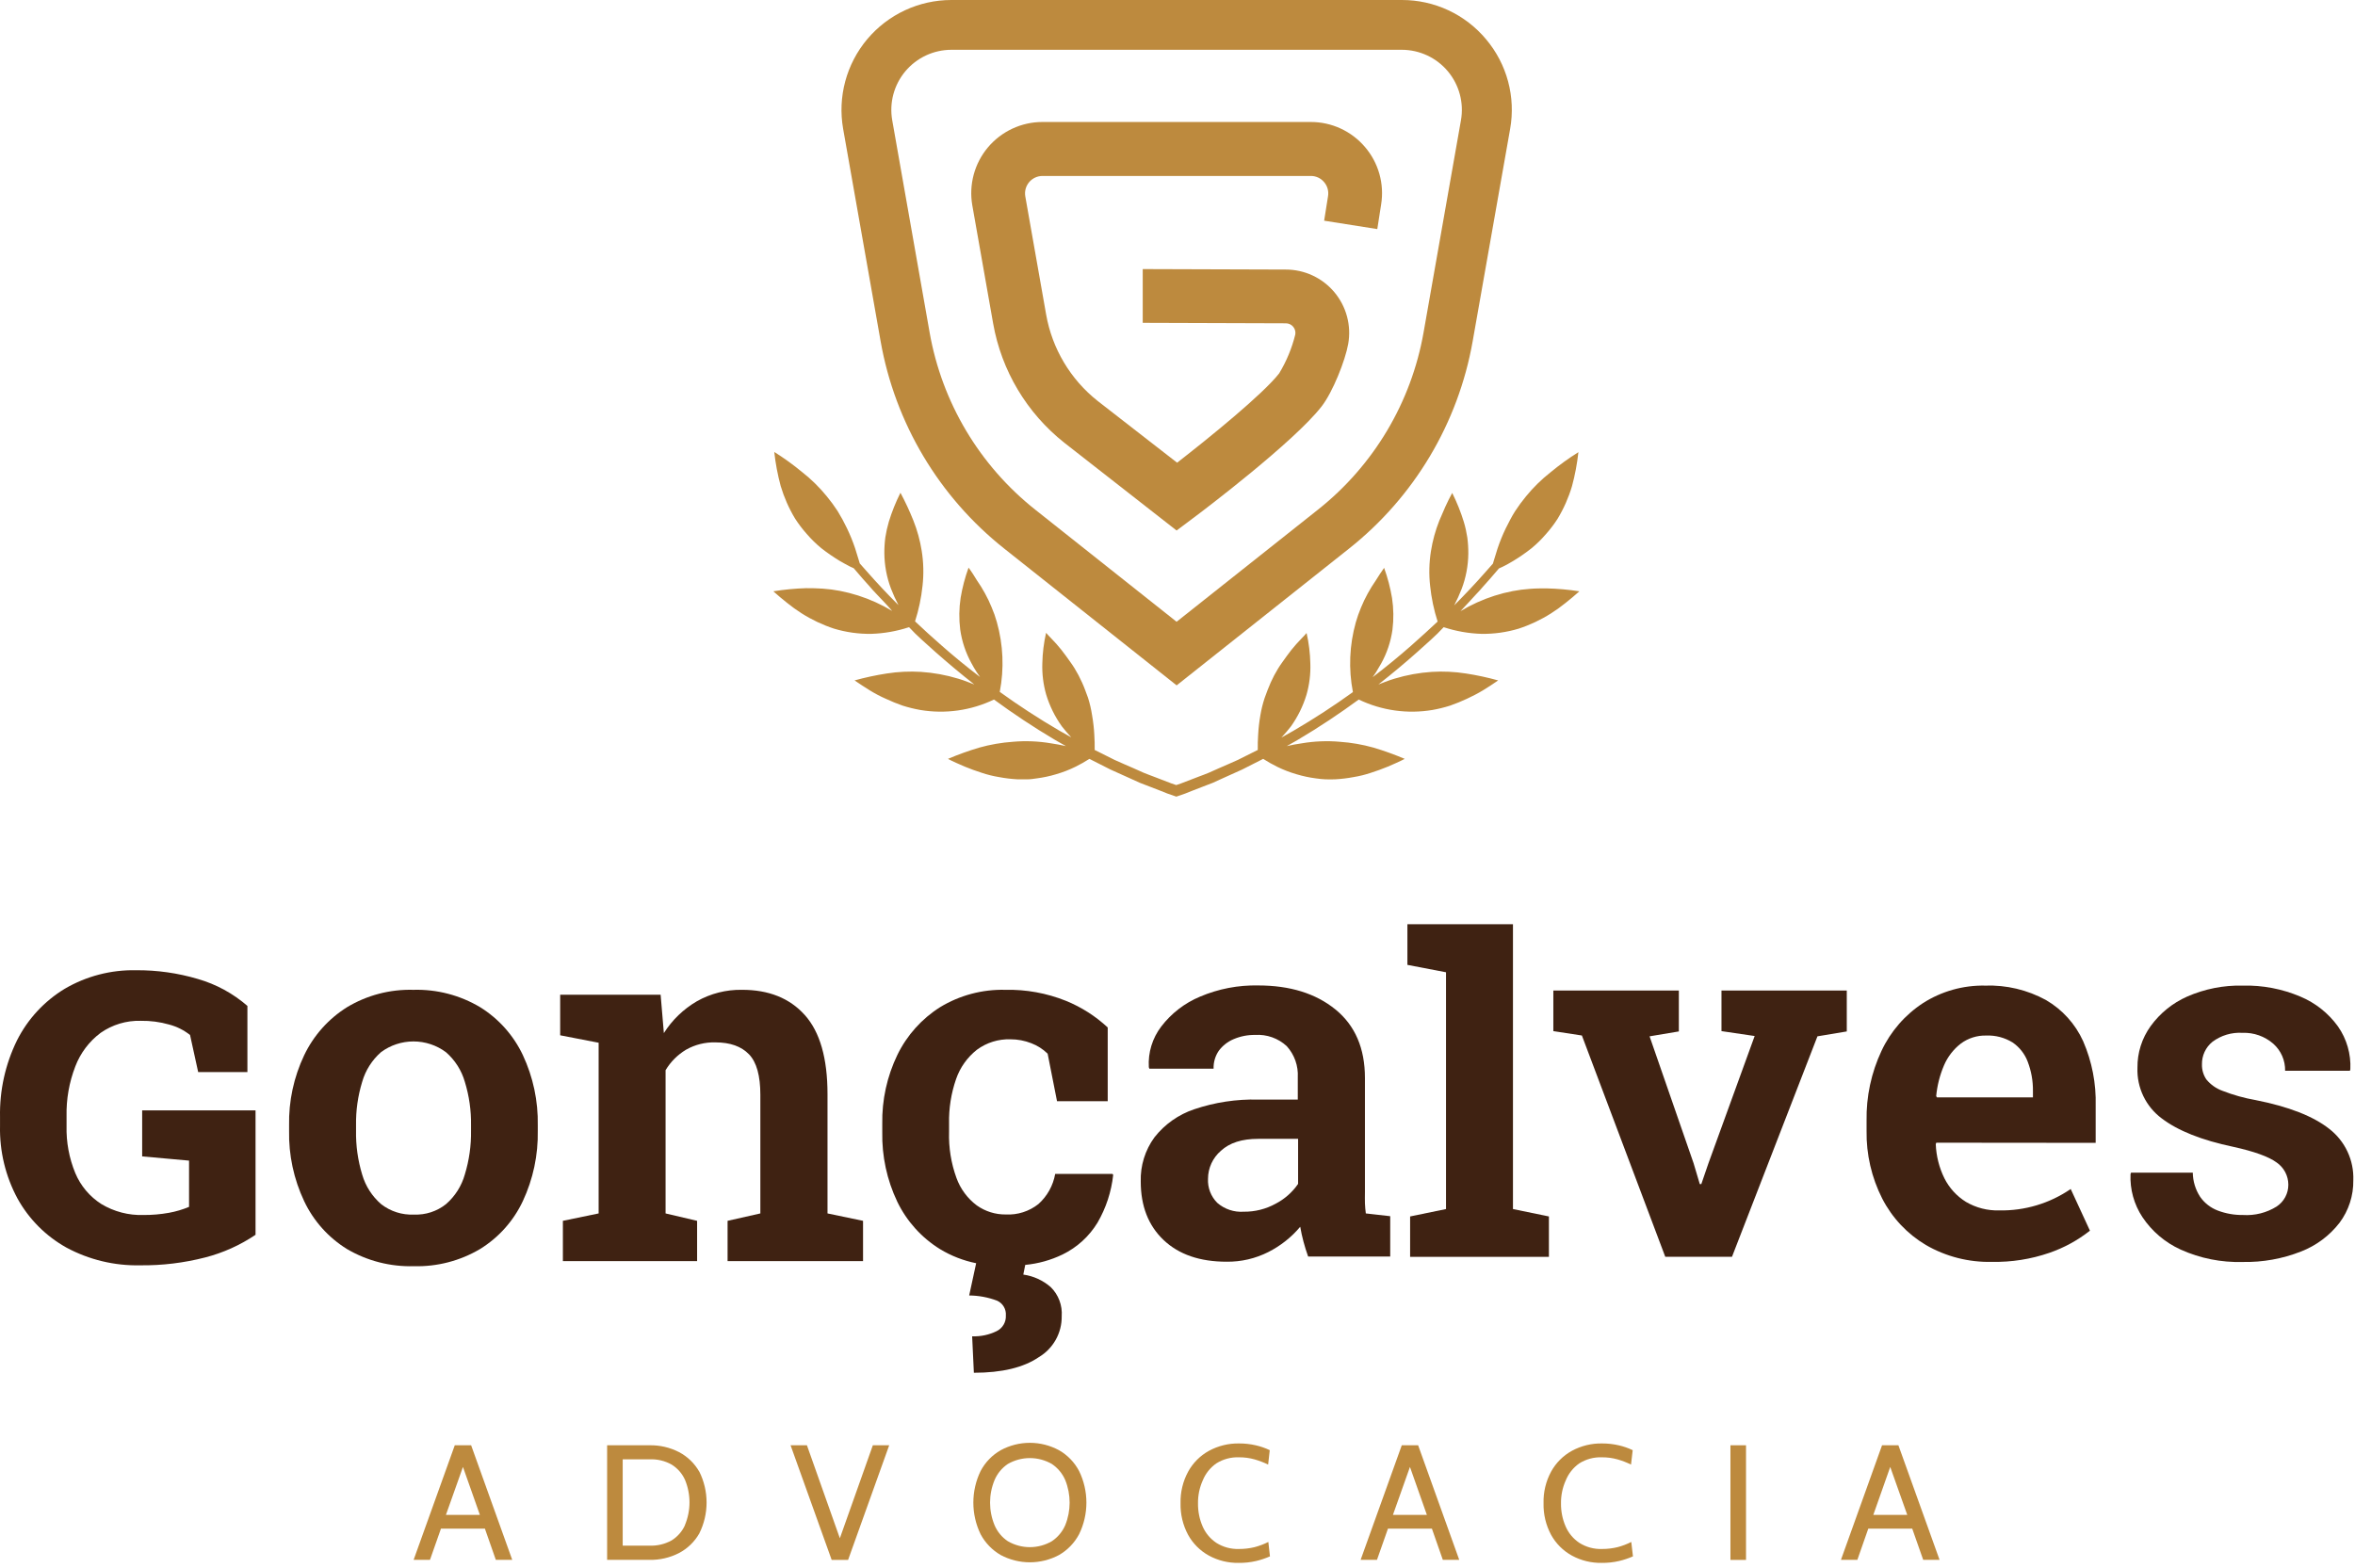
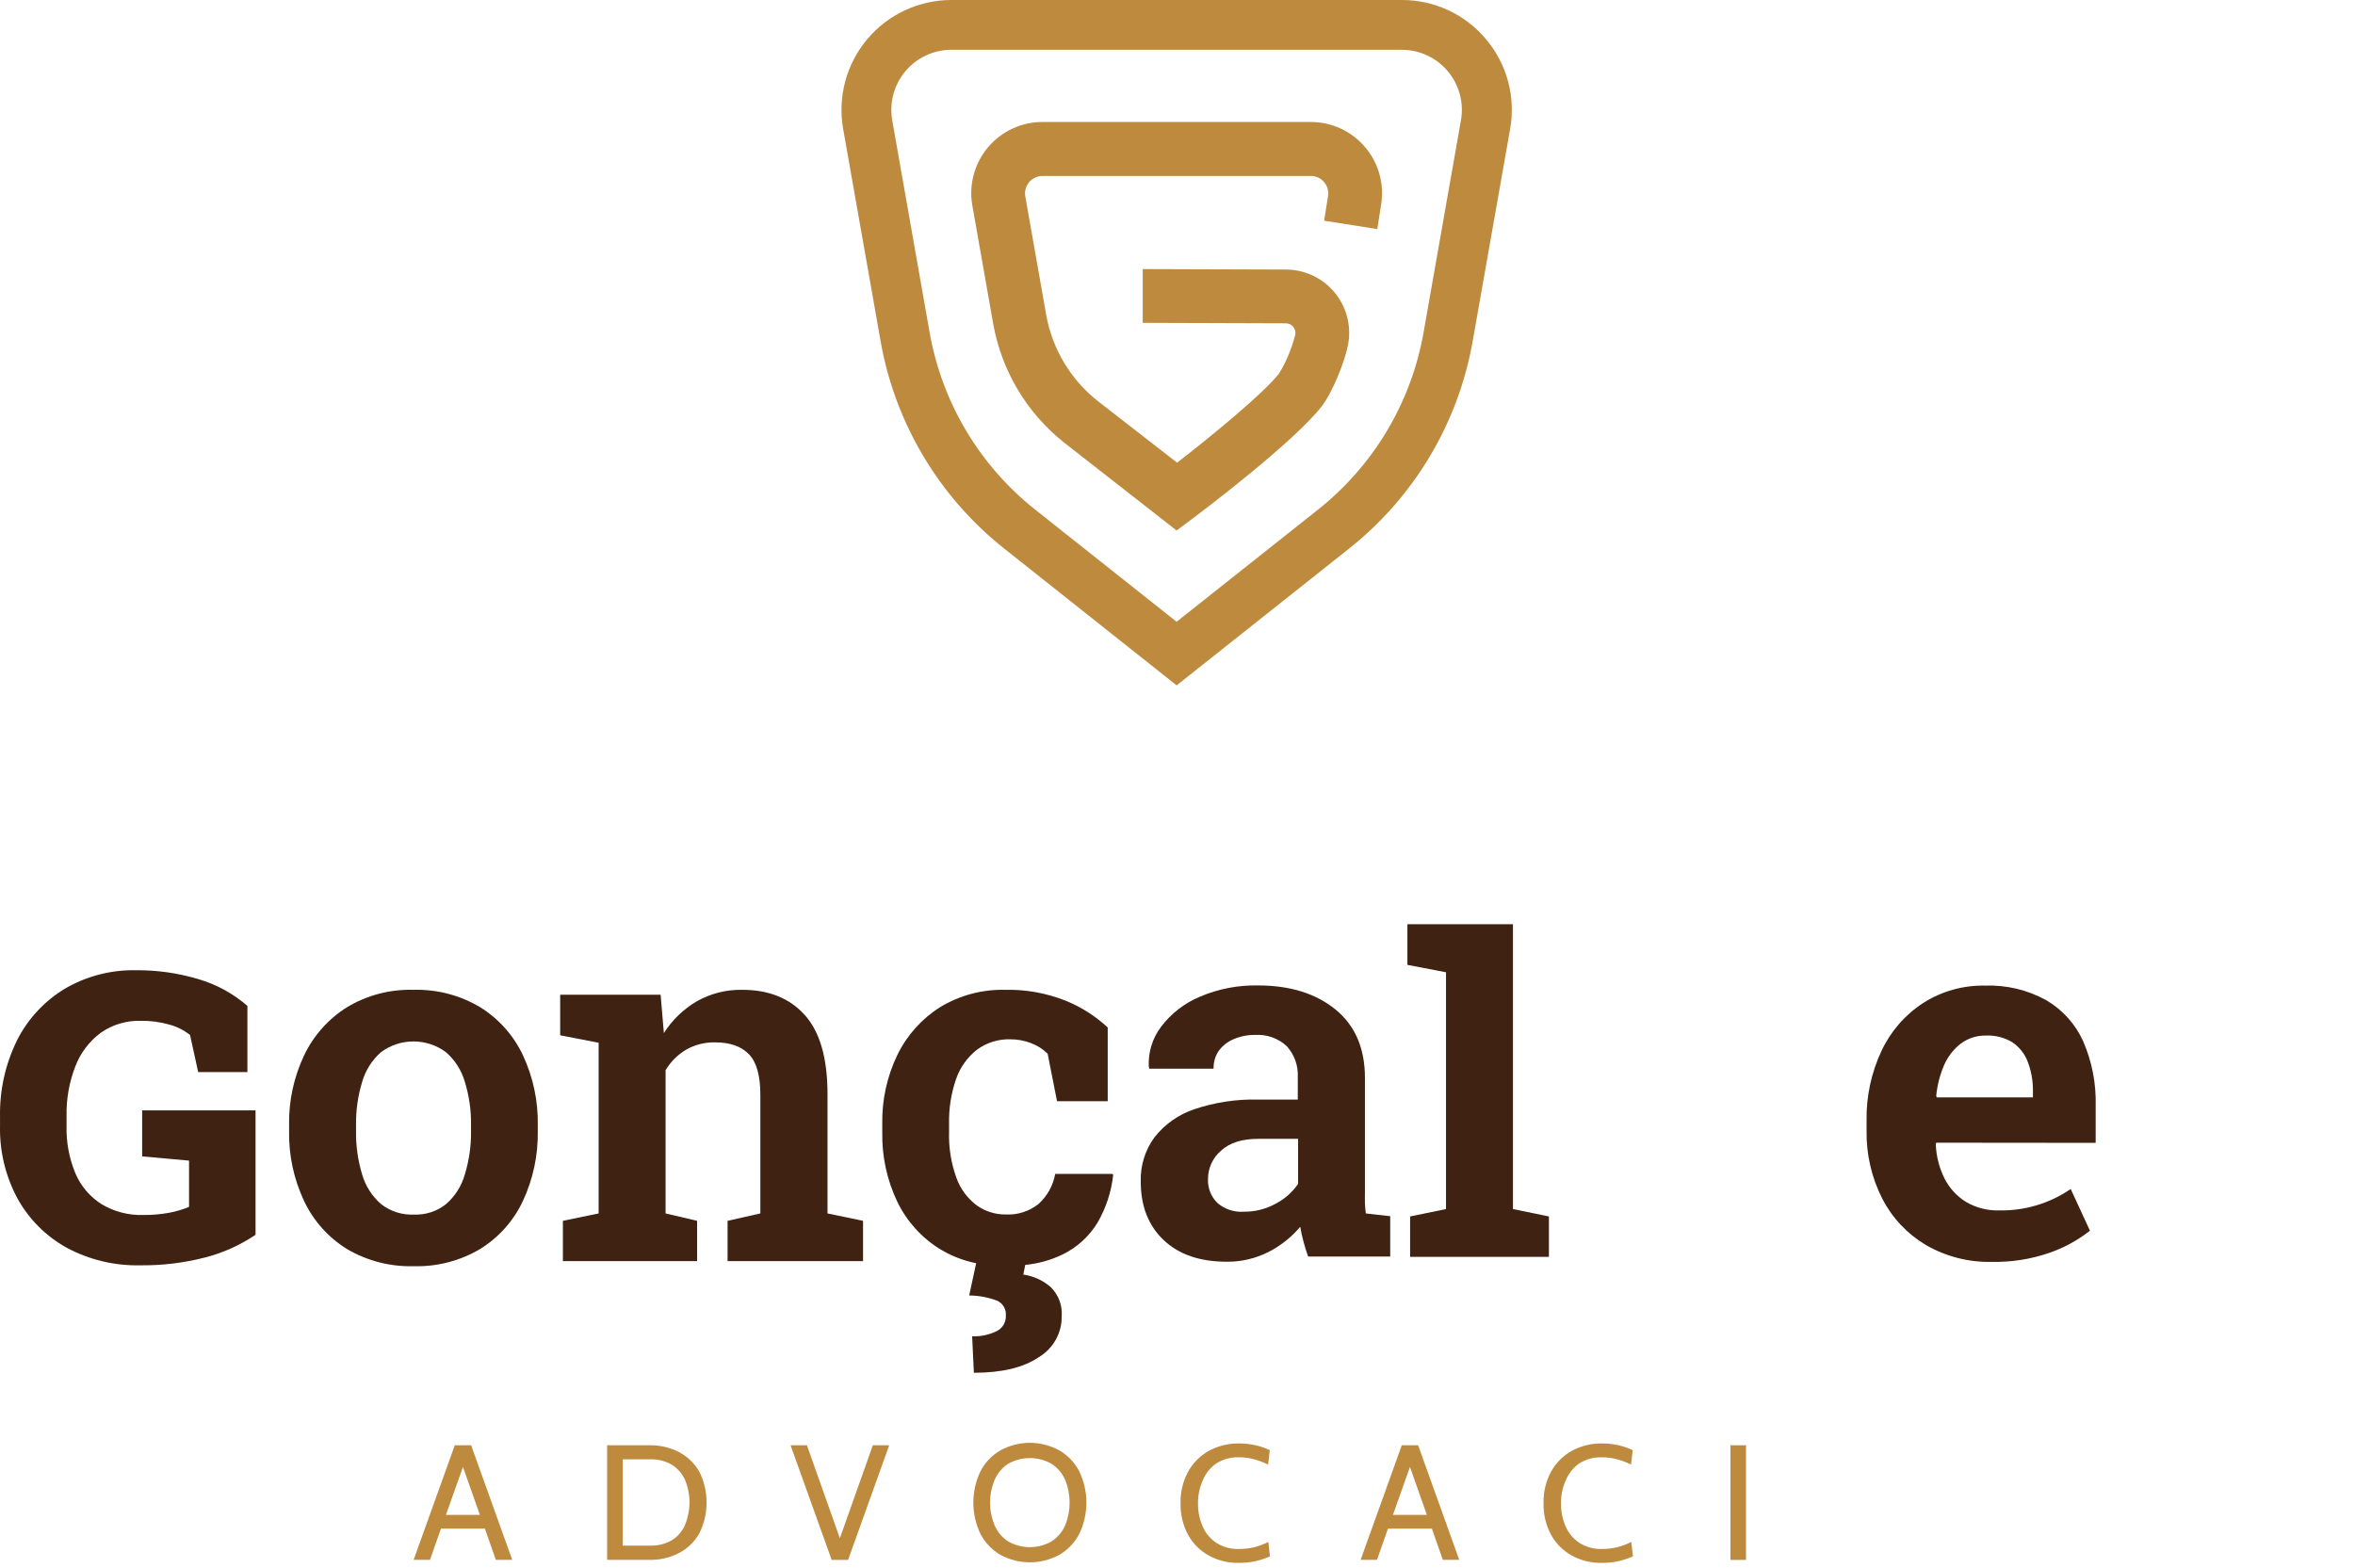
<svg xmlns="http://www.w3.org/2000/svg" width="452" height="301" viewBox="0 0 452 301" fill="none">
-   <path d="M296.826 112.96C295.826 112.96 294.716 112.96 293.646 113.05C292.535 113.125 291.43 113.269 290.336 113.48C287.979 113.936 285.683 114.668 283.496 115.66C282.405 116.156 281.344 116.713 280.316 117.33C281.396 116.17 282.426 115.09 283.316 114.09L284.046 113.31L284.716 112.54L285.976 111.13C286.596 110.41 287.166 109.74 287.696 109.13C287.926 109.03 288.176 108.93 288.406 108.81C289.126 108.46 289.776 108.08 290.406 107.71C291.636 106.967 292.818 106.149 293.946 105.26C294.954 104.429 295.887 103.512 296.736 102.52C297.547 101.608 298.285 100.635 298.946 99.61C300.131 97.646 301.062 95.539 301.716 93.34C302.295 91.198 302.706 89.015 302.946 86.81C301.091 87.972 299.314 89.255 297.626 90.65C295.874 92.022 294.281 93.585 292.876 95.31C292.131 96.214 291.437 97.159 290.796 98.14C290.156 99.14 289.586 100.28 288.996 101.45C288.392 102.702 287.868 103.992 287.426 105.31C287.196 106 286.986 106.73 286.756 107.48C286.676 107.71 286.606 107.96 286.536 108.21C286.026 108.8 285.446 109.43 284.836 110.13C283.306 111.87 281.376 113.94 279.106 116.22C279.647 115.189 280.128 114.127 280.546 113.04C281.362 110.882 281.792 108.597 281.816 106.29C281.825 105.257 281.762 104.224 281.626 103.2C281.474 102.186 281.25 101.183 280.956 100.2C280.369 98.288 279.623 96.428 278.726 94.64C278.266 95.49 277.826 96.35 277.416 97.26C277.006 98.17 276.626 99.06 276.246 99.97C275.5 101.849 274.963 103.804 274.646 105.8C274.293 108.009 274.239 110.256 274.486 112.48C274.729 114.807 275.211 117.102 275.926 119.33C274.356 120.82 272.656 122.33 270.836 123.96C268.57 125.96 266.11 127.977 263.456 130.01C263.676 129.7 263.896 129.39 264.086 129.09C264.436 128.51 264.756 127.96 265.086 127.39C266.2 125.381 266.935 123.185 267.256 120.91C267.511 118.883 267.484 116.83 267.176 114.81C266.845 112.838 266.337 110.9 265.656 109.02C265.086 109.82 264.556 110.64 264.046 111.46C263.489 112.262 262.975 113.093 262.506 113.95C262.03 114.819 261.602 115.713 261.226 116.63C260.837 117.556 260.503 118.504 260.226 119.47C258.995 123.832 258.803 128.421 259.666 132.87C256.136 135.42 252.296 137.94 248.196 140.33C247.456 140.75 246.696 141.16 245.936 141.6C246.578 140.924 247.185 140.217 247.756 139.48C249.081 137.627 250.094 135.57 250.756 133.39C251.315 131.441 251.565 129.416 251.496 127.39C251.455 125.417 251.214 123.454 250.776 121.53L250.296 122.07L249.796 122.59L248.796 123.66C248.151 124.388 247.544 125.149 246.976 125.94C246.416 126.76 245.816 127.5 245.306 128.35C244.773 129.214 244.299 130.113 243.886 131.04C243.676 131.5 243.476 131.99 243.286 132.49C243.096 132.99 242.906 133.49 242.726 134C242.368 135.084 242.093 136.194 241.906 137.32C241.685 138.577 241.541 139.846 241.476 141.12C241.406 142.04 241.396 142.98 241.406 143.99C241.339 144.036 241.265 144.069 241.186 144.09L237.586 145.89C236.366 146.45 235.106 146.98 233.876 147.52L231.996 148.36C231.366 148.63 230.726 148.85 230.076 149.1L226.666 150.41L225.756 150.72L224.846 150.41L221.436 149.1C220.806 148.85 220.146 148.63 219.516 148.36L217.636 147.52C216.406 146.98 215.146 146.45 213.926 145.89L210.326 144.09C210.248 144.069 210.173 144.036 210.106 143.99C210.106 142.99 210.106 142.04 210.036 141.12C209.971 139.846 209.828 138.577 209.606 137.32C209.434 136.181 209.174 135.058 208.826 133.96C208.646 133.44 208.456 132.96 208.266 132.45C208.076 131.94 207.876 131.45 207.666 131C207.253 130.073 206.779 129.174 206.246 128.31C205.736 127.46 205.136 126.72 204.576 125.9C204.009 125.109 203.402 124.348 202.756 123.62L201.756 122.55L201.256 122.03L200.776 121.49C200.339 123.414 200.097 125.377 200.056 127.35C199.988 129.376 200.238 131.401 200.796 133.35C201.458 135.53 202.472 137.587 203.796 139.44C204.326 140.14 204.956 140.84 205.616 141.56C204.856 141.12 204.096 140.71 203.356 140.29C199.256 137.9 195.416 135.38 191.886 132.83C192.749 128.381 192.557 123.792 191.326 119.43C191.059 118.461 190.725 117.513 190.326 116.59C189.954 115.672 189.527 114.777 189.046 113.91C188.578 113.053 188.064 112.222 187.506 111.42C186.996 110.6 186.506 109.78 185.896 108.98C185.216 110.86 184.707 112.798 184.376 114.77C184.069 116.79 184.042 118.843 184.296 120.87C184.617 123.145 185.353 125.341 186.466 127.35C186.766 127.92 187.086 128.47 187.466 129.05C187.656 129.35 187.876 129.66 188.096 129.97C185.43 127.93 182.97 125.913 180.716 123.92C178.896 122.33 177.196 120.78 175.626 119.29C176.341 117.062 176.824 114.767 177.066 112.44C177.313 110.216 177.259 107.969 176.906 105.76C176.589 103.764 176.053 101.809 175.306 99.93C174.926 99.02 174.556 98.1 174.136 97.22C173.716 96.34 173.286 95.45 172.826 94.6C171.929 96.388 171.183 98.248 170.596 100.16C170.307 101.144 170.084 102.146 169.926 103.16C169.791 104.184 169.727 105.217 169.736 106.25C169.761 108.557 170.19 110.842 171.006 113C171.425 114.087 171.906 115.149 172.446 116.18C170.176 113.9 168.246 111.83 166.716 110.09C166.106 109.39 165.526 108.76 165.016 108.17C164.946 107.92 164.876 107.67 164.796 107.44C164.566 106.69 164.356 105.96 164.126 105.27C163.685 103.952 163.16 102.662 162.556 101.41C162.017 100.275 161.417 99.17 160.756 98.1C160.116 97.119 159.421 96.174 158.676 95.27C157.271 93.545 155.678 91.982 153.926 90.61C152.239 89.215 150.462 87.932 148.606 86.77C148.847 88.975 149.258 91.159 149.836 93.3C150.491 95.499 151.421 97.606 152.606 99.57C153.267 100.595 154.006 101.568 154.816 102.48C155.666 103.472 156.599 104.389 157.606 105.22C158.735 106.109 159.917 106.927 161.146 107.67C161.806 108.04 162.456 108.42 163.146 108.77C163.376 108.89 163.626 108.99 163.856 109.09C164.386 109.68 164.956 110.35 165.576 111.09L166.836 112.5L167.506 113.27L168.236 114.05C169.176 115.05 170.236 116.13 171.236 117.29C170.209 116.673 169.147 116.116 168.056 115.62C165.87 114.628 163.574 113.896 161.216 113.44C160.123 113.229 159.017 113.085 157.906 113.01C156.836 112.94 155.766 112.91 154.726 112.92C152.616 112.984 150.511 113.184 148.426 113.52C149.286 114.29 150.166 115.03 151.076 115.75C151.963 116.47 152.892 117.138 153.856 117.75C155.799 118.985 157.889 119.973 160.076 120.69C162.397 121.39 164.812 121.727 167.236 121.69C169.674 121.613 172.088 121.188 174.406 120.43C174.42 120.423 174.436 120.419 174.451 120.419C174.467 120.419 174.482 120.423 174.496 120.43C175.976 122.06 177.756 123.55 179.576 125.21C181.846 127.21 184.326 129.31 187.006 131.41C186.596 131.24 186.186 131.1 185.786 130.94C185.146 130.69 184.526 130.47 183.896 130.29C181.577 129.586 179.185 129.15 176.766 128.99C174.571 128.856 172.369 128.96 170.196 129.3C168.112 129.621 166.048 130.065 164.016 130.63C165.016 131.3 165.946 131.93 166.926 132.53C167.906 133.13 168.926 133.68 170.006 134.15C171.054 134.641 172.125 135.078 173.216 135.46C174.33 135.815 175.466 136.096 176.616 136.3C181.43 137.113 186.376 136.415 190.776 134.3C194.376 136.94 198.286 139.56 202.476 142.04L204.586 143.24C203.586 143.01 202.656 142.85 201.736 142.71C199.319 142.297 196.859 142.196 194.416 142.41C192.227 142.562 190.059 142.938 187.946 143.53C185.907 144.136 183.904 144.857 181.946 145.69L182.706 146.08L183.506 146.45C184.066 146.71 184.596 146.93 185.146 147.17C186.236 147.61 187.316 148.02 188.436 148.37C189.519 148.732 190.629 149.007 191.756 149.19C192.942 149.414 194.141 149.557 195.346 149.62C195.946 149.62 196.536 149.62 197.136 149.62C197.736 149.62 198.356 149.53 198.966 149.44C200.223 149.279 201.463 149.015 202.676 148.65C203.967 148.279 205.222 147.794 206.426 147.2C207.345 146.748 208.236 146.244 209.096 145.69C209.226 145.76 209.376 145.82 209.486 145.89L213.136 147.74L216.906 149.44L218.806 150.3L220.806 151.07L222.566 151.75L224.046 152.34L225.776 152.94L227.506 152.34L228.986 151.75L230.746 151.07L232.746 150.3L234.636 149.44L238.406 147.74L242.056 145.89C242.166 145.82 242.316 145.76 242.446 145.69C243.306 146.244 244.198 146.748 245.116 147.2C246.321 147.794 247.576 148.279 248.866 148.65C250.079 149.015 251.32 149.279 252.576 149.44C253.186 149.53 253.786 149.59 254.406 149.62C255.026 149.65 255.596 149.62 256.196 149.62C257.401 149.557 258.601 149.414 259.786 149.19C260.913 149.007 262.024 148.732 263.106 148.37C264.226 148.02 265.306 147.61 266.396 147.17C266.946 146.93 267.476 146.71 268.036 146.45L268.836 146.08L269.616 145.69C267.657 144.861 265.654 144.14 263.616 143.53C261.503 142.938 259.335 142.562 257.146 142.41C254.703 142.196 252.243 142.297 249.826 142.71C248.906 142.85 247.936 143.01 246.976 143.24L249.086 142.04C253.276 139.56 257.186 136.94 260.786 134.3C265.186 136.415 270.133 137.113 274.946 136.3C276.097 136.096 277.233 135.815 278.346 135.46C279.438 135.078 280.509 134.641 281.556 134.15C282.556 133.68 283.616 133.15 284.636 132.53C285.656 131.91 286.576 131.3 287.546 130.63C285.514 130.065 283.451 129.621 281.366 129.3C279.194 128.96 276.991 128.856 274.796 128.99C272.378 129.15 269.986 129.586 267.666 130.29C267.046 130.47 266.416 130.69 265.776 130.94C265.376 131.1 264.966 131.24 264.556 131.41C267.236 129.31 269.716 127.23 271.986 125.21C273.806 123.55 275.586 122.06 277.066 120.43C277.08 120.423 277.096 120.419 277.111 120.419C277.127 120.419 277.142 120.423 277.156 120.43C279.474 121.188 281.889 121.613 284.326 121.69C286.75 121.727 289.165 121.39 291.486 120.69C293.674 119.973 295.763 118.985 297.706 117.75C298.671 117.138 299.599 116.47 300.486 115.75C301.396 115.03 302.276 114.29 303.136 113.52C301.047 113.197 298.94 113.01 296.826 112.96V112.96Z" fill="#BD8A3E" />
  <path d="M285.216 7.53C283.241 5.168 280.771 3.268 277.98 1.967C275.189 0.666 272.146 -0.006 269.066 3.64644e-05H182.586C179.509 0.002 176.469 0.677 173.68 1.978C170.891 3.28 168.421 5.176 166.442 7.533C164.464 9.891 163.026 12.653 162.228 15.625C161.431 18.598 161.294 21.709 161.826 24.74L169.016 65.5C171.788 81.235 180.235 95.406 192.756 105.33L225.406 131.24L225.836 131.58L226.266 131.24L258.916 105.33C271.438 95.406 279.885 81.235 282.656 65.5L289.846 24.74C290.384 21.707 290.248 18.594 289.448 15.62C288.647 12.645 287.203 9.884 285.216 7.53V7.53ZM280.406 23.08L273.226 63.84C270.859 77.27 263.651 89.366 252.966 97.84L225.826 119.37L198.686 97.84C188.002 89.366 180.794 77.27 178.426 63.84L171.246 23.08C170.956 21.424 171.032 19.725 171.467 18.101C171.903 16.477 172.689 14.969 173.769 13.681C174.85 12.392 176.199 11.356 177.722 10.644C179.245 9.933 180.905 9.563 182.586 9.56H269.066C270.747 9.563 272.408 9.933 273.931 10.644C275.454 11.356 276.803 12.392 277.883 13.681C278.964 14.969 279.749 16.477 280.185 18.101C280.621 19.725 280.696 21.424 280.406 23.08V23.08Z" fill="#BD8A3E" />
  <path d="M261.966 28.2C260.685 26.7 259.094 25.495 257.302 24.67C255.509 23.844 253.559 23.418 251.586 23.42H200.066C198.075 23.421 196.108 23.858 194.303 24.699C192.499 25.54 190.9 26.766 189.618 28.29C188.337 29.814 187.404 31.6 186.886 33.523C186.367 35.446 186.275 37.458 186.616 39.42L190.616 62.1C192.211 71.149 197.071 79.298 204.276 85L225.826 101.85L228.986 99.48C230.986 98 248.386 84.82 253.666 78.02C255.806 75.26 258.206 69.2 258.766 66.02C259.075 64.269 258.996 62.472 258.535 60.756C258.074 59.039 257.242 57.444 256.098 56.084C254.954 54.723 253.525 53.63 251.913 52.881C250.301 52.133 248.544 51.746 246.766 51.75L219.326 51.66V61.98L246.796 62.07C247.063 62.069 247.327 62.126 247.569 62.238C247.811 62.351 248.025 62.515 248.196 62.72C248.37 62.925 248.497 63.166 248.568 63.425C248.638 63.684 248.652 63.955 248.606 64.22C247.957 66.853 246.912 69.371 245.507 71.69C242.377 75.69 232.146 84 225.926 88.83L210.656 76.96C205.449 72.827 201.937 66.928 200.786 60.38L196.786 37.7C196.704 37.22 196.726 36.727 196.853 36.257C196.98 35.787 197.208 35.35 197.522 34.976C197.835 34.603 198.226 34.303 198.667 34.096C199.108 33.89 199.589 33.782 200.076 33.78H251.596C252.078 33.777 252.555 33.881 252.992 34.083C253.429 34.285 253.817 34.581 254.126 34.95C254.443 35.315 254.677 35.745 254.81 36.21C254.943 36.674 254.972 37.163 254.896 37.64L254.146 42.37L264.346 43.98L265.086 39.24C265.401 37.284 265.284 35.282 264.746 33.376C264.207 31.469 263.258 29.703 261.966 28.2Z" fill="#BD8A3E" />
  <path d="M27.286 213.18V222.01L36.286 222.82V231.7C35.045 232.219 33.751 232.602 32.426 232.84C30.813 233.131 29.176 233.271 27.536 233.26C24.697 233.352 21.892 232.622 19.456 231.16C17.225 229.738 15.481 227.669 14.456 225.23C13.27 222.357 12.697 219.267 12.776 216.16V214.32C12.702 211.044 13.273 207.786 14.456 204.73C15.432 202.166 17.118 199.932 19.316 198.29C21.563 196.718 24.255 195.909 26.996 195.98C28.849 195.949 30.695 196.191 32.476 196.7C33.932 197.086 35.294 197.766 36.476 198.7L38.036 205.82H47.486V193.12C44.734 190.726 41.492 188.961 37.986 187.95C34.125 186.803 30.114 186.237 26.086 186.27C21.292 186.174 16.564 187.406 12.426 189.83C8.497 192.208 5.319 195.646 3.256 199.75C1.021 204.312 -0.093 209.341 0.006 214.42V216.18C-0.097 221.028 1.057 225.82 3.356 230.09C5.544 234.052 8.801 237.32 12.756 239.52C17.106 241.86 21.988 243.032 26.926 242.92C31.128 242.966 35.317 242.458 39.386 241.41C42.831 240.521 46.098 239.05 49.046 237.06V213.18H27.286Z" fill="#3F2212" />
  <path d="M100.346 202.55C98.555 198.761 95.707 195.57 92.146 193.36C88.282 191.058 83.842 189.903 79.346 190.03C74.86 189.903 70.431 191.065 66.586 193.38C63.03 195.612 60.182 198.81 58.376 202.6C56.383 206.802 55.393 211.41 55.486 216.06V217.06C55.391 221.736 56.38 226.371 58.376 230.6C60.169 234.391 63.02 237.583 66.586 239.79C70.477 242.077 74.935 243.221 79.446 243.09C83.906 243.209 88.308 242.065 92.146 239.79C95.714 237.588 98.563 234.395 100.346 230.6C102.327 226.366 103.309 221.733 103.216 217.06V216.06C103.309 211.396 102.327 206.773 100.346 202.55V202.55ZM90.406 217.05C90.453 219.905 90.051 222.749 89.216 225.48C88.592 227.693 87.334 229.674 85.596 231.18C83.855 232.566 81.67 233.277 79.446 233.18C77.178 233.284 74.948 232.575 73.156 231.18C71.421 229.681 70.156 227.712 69.516 225.51C68.682 222.769 68.283 219.914 68.336 217.05V216.05C68.289 213.219 68.687 210.397 69.516 207.69C70.151 205.487 71.404 203.513 73.126 202C74.928 200.662 77.112 199.94 79.356 199.94C81.6 199.94 83.785 200.662 85.586 202C87.32 203.506 88.581 205.482 89.216 207.69C90.049 210.397 90.451 213.218 90.406 216.05V217.05Z" fill="#3F2212" />
  <path d="M158.826 232.96V210.06C158.826 203.173 157.373 198.11 154.466 194.87C151.56 191.63 147.536 190.017 142.396 190.03C139.376 189.98 136.397 190.736 133.766 192.22C131.188 193.72 129.01 195.819 127.416 198.34L126.796 190.97H107.516V198.76L114.896 200.19V232.96L108.036 234.38V242.12H133.796V234.38L127.746 232.96V205.46C128.714 203.842 130.068 202.488 131.686 201.52C133.392 200.555 135.327 200.071 137.286 200.12C140.156 200.12 142.286 200.89 143.756 202.41C145.226 203.93 145.936 206.54 145.936 210.19V232.96L139.646 234.38V242.12H165.646V234.38L158.826 232.96Z" fill="#3F2212" />
  <path d="M213.526 225.37H202.526C202.131 227.606 200.998 229.645 199.306 231.16C197.526 232.569 195.293 233.28 193.026 233.16C191.039 233.18 189.096 232.571 187.476 231.42C185.69 230.081 184.334 228.25 183.576 226.15C182.545 223.313 182.064 220.307 182.156 217.29V215.73C182.092 212.813 182.55 209.907 183.506 207.15C184.274 204.932 185.663 202.982 187.506 201.53C189.37 200.157 191.643 199.453 193.956 199.53C195.326 199.527 196.683 199.785 197.956 200.29C199.123 200.735 200.185 201.416 201.076 202.29L202.876 211.41H212.606V197.26C210.271 195.086 207.56 193.355 204.606 192.15C200.893 190.659 196.916 189.938 192.916 190.03C188.524 189.925 184.193 191.081 180.436 193.36C176.909 195.585 174.072 198.75 172.246 202.5C170.248 206.637 169.251 211.186 169.336 215.78V217.34C169.244 221.96 170.23 226.538 172.216 230.71C174.029 234.461 176.874 237.618 180.416 239.81C182.555 241.108 184.904 242.025 187.356 242.52L186.016 248.71C187.848 248.724 189.663 249.062 191.376 249.71C191.914 249.954 192.363 250.358 192.663 250.866C192.964 251.374 193.101 251.962 193.056 252.55C193.089 253.166 192.941 253.779 192.63 254.312C192.319 254.845 191.859 255.276 191.306 255.55C189.84 256.27 188.218 256.614 186.586 256.55L186.916 263.55C192.296 263.55 196.453 262.55 199.386 260.55C200.744 259.741 201.864 258.588 202.635 257.208C203.405 255.829 203.799 254.27 203.776 252.69C203.85 251.663 203.701 250.633 203.338 249.67C202.976 248.706 202.409 247.833 201.676 247.11C200.19 245.813 198.359 244.975 196.406 244.7L196.776 242.84C199.266 242.606 201.694 241.928 203.946 240.84C206.724 239.486 209.053 237.361 210.656 234.72C212.284 231.913 213.306 228.796 213.656 225.57L213.526 225.37Z" fill="#3F2212" />
  <path d="M262.146 232.96C262.056 232.32 262.006 231.68 261.976 231.02C261.946 230.36 261.976 229.64 261.976 228.85V206.96C261.976 201.26 260.09 196.873 256.316 193.8C252.543 190.727 247.596 189.19 241.476 189.19C237.649 189.108 233.848 189.841 230.326 191.34C227.387 192.565 224.821 194.541 222.886 197.07C221.178 199.302 220.33 202.074 220.496 204.88L220.596 205.17H232.926C232.886 203.946 233.236 202.742 233.926 201.73C234.658 200.744 235.643 199.973 236.776 199.5C238.084 198.942 239.495 198.666 240.916 198.69C242.018 198.621 243.122 198.775 244.162 199.145C245.201 199.515 246.156 200.091 246.966 200.84C247.699 201.65 248.264 202.597 248.628 203.627C248.992 204.657 249.148 205.749 249.086 206.84V211.1H241.486C237.319 210.997 233.166 211.626 229.216 212.96C226.197 213.969 223.54 215.844 221.576 218.35C219.781 220.809 218.856 223.797 218.946 226.84C218.946 231.553 220.41 235.297 223.336 238.07C226.263 240.843 230.296 242.23 235.436 242.23C238.214 242.262 240.958 241.624 243.436 240.37C245.783 239.183 247.864 237.533 249.556 235.52C249.716 236.47 249.926 237.42 250.176 238.36C250.426 239.3 250.726 240.26 251.076 241.24H266.826V233.49L262.146 232.96ZM249.146 227.29C248.045 228.889 246.569 230.194 244.846 231.09C242.97 232.124 240.858 232.655 238.716 232.63C236.865 232.759 235.037 232.148 233.636 230.93C233.031 230.326 232.56 229.602 232.253 228.804C231.947 228.007 231.811 227.153 231.856 226.3C231.86 225.279 232.083 224.272 232.511 223.345C232.939 222.418 233.562 221.595 234.336 220.93C235.986 219.41 238.336 218.64 241.496 218.64H249.146V227.29Z" fill="#3F2212" />
  <path d="M290.386 232.12V200.02V198.81V177.44H270.126V185.24L277.536 186.66V198.81V200.02V232.12L270.646 233.54V241.29H297.286V233.54L290.386 232.12Z" fill="#3F2212" />
-   <path d="M330.406 190.16V197.96L336.776 198.9L327.906 223.33L326.536 227.33H326.246L325.056 223.33L316.606 198.96L322.226 198.02V190.16H298.136V197.96L303.616 198.8L319.616 241.28H332.426L348.826 198.96L354.456 198.02V190.16H330.406Z" fill="#3F2212" />
  <path d="M402.226 219.41V212.28C402.339 208.028 401.52 203.802 399.826 199.9C398.327 196.585 395.831 193.82 392.686 191.99C389.115 190.036 385.084 189.079 381.016 189.22C376.807 189.136 372.667 190.298 369.116 192.56C365.643 194.82 362.872 198.007 361.116 201.76C359.152 205.953 358.173 210.54 358.256 215.17V217.1C358.184 221.613 359.214 226.075 361.256 230.1C363.155 233.803 366.059 236.894 369.636 239.02C373.487 241.248 377.879 242.369 382.326 242.26C386.066 242.333 389.79 241.747 393.326 240.53C396.148 239.561 398.786 238.12 401.126 236.27L397.436 228.27C393.409 231.033 388.619 232.469 383.736 232.38C381.48 232.449 379.251 231.877 377.306 230.73C375.55 229.63 374.129 228.071 373.196 226.22C372.19 224.177 371.624 221.946 371.536 219.67L371.636 219.38L402.226 219.41ZM373.126 204.51C373.83 202.873 374.938 201.441 376.346 200.35C377.75 199.31 379.46 198.767 381.206 198.81C382.995 198.734 384.764 199.198 386.286 200.14C387.611 201.045 388.624 202.337 389.186 203.84C389.869 205.627 390.208 207.527 390.186 209.44V210.68H371.766L371.616 210.44C371.808 208.397 372.317 206.396 373.126 204.51Z" fill="#3F2212" />
-   <path d="M447.066 216.73C444.006 214.303 439.293 212.46 432.926 211.2C430.753 210.819 428.622 210.223 426.566 209.42C425.354 208.984 424.282 208.227 423.466 207.23C422.893 206.377 422.599 205.367 422.626 204.34C422.61 203.515 422.782 202.698 423.129 201.95C423.475 201.201 423.987 200.541 424.626 200.02C426.287 198.775 428.335 198.162 430.406 198.29C432.566 198.208 434.676 198.952 436.306 200.37C437.041 201.019 437.626 201.821 438.02 202.719C438.413 203.617 438.607 204.59 438.586 205.57H451.026L451.106 205.28C451.247 202.349 450.41 199.454 448.726 197.05C446.895 194.517 444.4 192.537 441.516 191.33C438.022 189.846 434.251 189.127 430.456 189.22C426.785 189.133 423.139 189.854 419.776 191.33C416.983 192.569 414.568 194.525 412.776 197C411.098 199.327 410.212 202.131 410.246 205C410.177 206.874 410.564 208.737 411.374 210.428C412.184 212.12 413.393 213.589 414.896 214.71C418.01 217.083 422.586 218.903 428.626 220.17C432.626 221.05 435.436 222.06 436.946 223.17C437.641 223.645 438.21 224.282 438.603 225.026C438.997 225.77 439.204 226.598 439.206 227.44C439.21 228.269 439.007 229.087 438.616 229.818C438.225 230.549 437.658 231.172 436.966 231.63C435.037 232.836 432.777 233.406 430.506 233.26C428.854 233.282 427.212 232.994 425.666 232.41C424.296 231.892 423.114 230.971 422.276 229.77C421.379 228.387 420.89 226.778 420.866 225.13H409.016L408.916 225.41C408.786 228.332 409.584 231.22 411.196 233.66C413.013 236.384 415.555 238.546 418.536 239.9C422.277 241.589 426.354 242.403 430.456 242.28C434.272 242.354 438.064 241.674 441.616 240.28C444.547 239.147 447.113 237.235 449.036 234.75C450.795 232.393 451.723 229.52 451.676 226.58C451.746 224.69 451.364 222.811 450.562 221.098C449.761 219.385 448.562 217.887 447.066 216.73Z" fill="#3F2212" />
  <path d="M90.426 277.47H87.286L79.386 299.47H82.526L84.636 293.47H93.066L95.166 299.47H98.316L90.426 277.47ZM85.586 290.84L88.856 281.63L92.106 290.84H85.586Z" fill="#BD8A3E" />
  <path d="M134.216 282.54C133.305 280.941 131.955 279.636 130.326 278.78C128.577 277.883 126.632 277.433 124.666 277.47H116.526V299.47H124.666C126.632 299.507 128.577 299.057 130.326 298.16C131.955 297.304 133.305 295.999 134.216 294.4C135.137 292.555 135.616 290.522 135.616 288.46C135.616 286.398 135.137 284.365 134.216 282.52V282.54ZM131.466 292.82C130.917 294.026 130.023 295.042 128.896 295.74C127.603 296.452 126.141 296.798 124.666 296.74H119.516V280.17H124.666C126.142 280.102 127.607 280.449 128.896 281.17C130.025 281.865 130.92 282.882 131.466 284.09C132.04 285.465 132.336 286.94 132.336 288.43C132.336 289.92 132.04 291.395 131.466 292.77V292.82Z" fill="#BD8A3E" />
  <path d="M161.196 295.32L154.876 277.47H151.736L159.626 299.48H162.776L170.666 277.47H167.526L161.196 295.32Z" fill="#BD8A3E" />
  <path d="M207.116 282.42C206.239 280.745 204.9 279.356 203.256 278.42C201.539 277.488 199.615 277 197.661 277C195.707 277 193.784 277.488 192.066 278.42C190.425 279.359 189.086 280.746 188.206 282.42C187.291 284.309 186.816 286.381 186.816 288.48C186.816 290.579 187.291 292.651 188.206 294.54C189.092 296.21 190.429 297.596 192.066 298.54C193.788 299.459 195.709 299.94 197.661 299.94C199.613 299.94 201.535 299.459 203.256 298.54C204.895 297.598 206.233 296.211 207.116 294.54C208.037 292.653 208.516 290.58 208.516 288.48C208.516 286.38 208.037 284.308 207.116 282.42V282.42ZM204.456 292.81C203.913 294.062 203.021 295.131 201.886 295.89C200.603 296.637 199.145 297.03 197.661 297.03C196.177 297.03 194.719 296.637 193.436 295.89C192.302 295.136 191.416 294.065 190.886 292.81C189.74 290.037 189.74 286.923 190.886 284.15C191.417 282.894 192.303 281.82 193.436 281.06C194.721 280.319 196.178 279.93 197.661 279.93C199.144 279.93 200.601 280.319 201.886 281.06C203.021 281.823 203.913 282.895 204.456 284.15C205.576 286.928 205.576 290.032 204.456 292.81V292.81Z" fill="#BD8A3E" />
  <path d="M233.436 280.96C234.738 280.137 236.257 279.726 237.796 279.78C238.81 279.772 239.82 279.907 240.796 280.18C241.691 280.435 242.561 280.77 243.396 281.18L243.706 278.41C242.854 278.001 241.958 277.689 241.036 277.48C239.984 277.237 238.906 277.116 237.826 277.12C235.81 277.084 233.819 277.57 232.046 278.53C230.359 279.456 228.972 280.843 228.046 282.53C227.038 284.388 226.534 286.477 226.586 288.59C226.535 290.7 227.031 292.788 228.026 294.65C228.953 296.335 230.341 297.723 232.026 298.65C233.776 299.602 235.744 300.085 237.736 300.05C238.863 300.064 239.988 299.943 241.086 299.69C241.998 299.474 242.888 299.176 243.746 298.8L243.436 296.03C242.593 296.454 241.708 296.789 240.796 297.03C239.814 297.267 238.807 297.384 237.796 297.38C236.268 297.431 234.76 297.024 233.466 296.21C232.301 295.436 231.384 294.342 230.826 293.06C230.221 291.666 229.918 290.16 229.936 288.64C229.912 287.118 230.223 285.609 230.846 284.22C231.378 282.907 232.277 281.775 233.436 280.96V280.96Z" fill="#BD8A3E" />
  <path d="M272.186 277.47H269.046L261.146 299.47H264.286L266.396 293.47H274.826L276.926 299.47H280.076L272.186 277.47ZM267.346 290.84L270.616 281.63L273.866 290.84H267.346Z" fill="#BD8A3E" />
  <path d="M303.096 280.96C304.397 280.136 305.917 279.724 307.456 279.78C308.47 279.773 309.48 279.907 310.456 280.18C311.348 280.433 312.215 280.768 313.046 281.18L313.366 278.41C312.514 278.001 311.618 277.689 310.696 277.48C309.644 277.237 308.567 277.116 307.486 277.12C305.47 277.084 303.479 277.57 301.706 278.53C300.02 279.457 298.633 280.844 297.706 282.53C296.701 284.388 296.201 286.478 296.256 288.59C296.205 290.7 296.701 292.788 297.696 294.65C298.624 296.335 300.011 297.723 301.696 298.65C303.447 299.602 305.414 300.085 307.406 300.05C308.533 300.064 309.658 299.943 310.756 299.69C311.668 299.474 312.558 299.176 313.416 298.8L313.096 296.03C312.257 296.456 311.376 296.791 310.466 297.03C309.484 297.267 308.477 297.384 307.466 297.38C305.938 297.433 304.43 297.025 303.136 296.21C301.971 295.436 301.054 294.342 300.496 293.06C299.891 291.666 299.588 290.16 299.606 288.64C299.582 287.118 299.893 285.609 300.516 284.22C301.046 282.908 301.941 281.777 303.096 280.96Z" fill="#BD8A3E" />
  <path d="M335.116 277.47H332.126V299.48H335.116V277.47Z" fill="#BD8A3E" />
-   <path d="M364.366 277.47H361.226L353.336 299.47H356.486L358.586 293.47H367.016L369.126 299.47H372.266L364.366 277.47ZM359.546 290.84L362.796 281.63L366.066 290.84H359.546Z" fill="#BD8A3E" />
</svg>